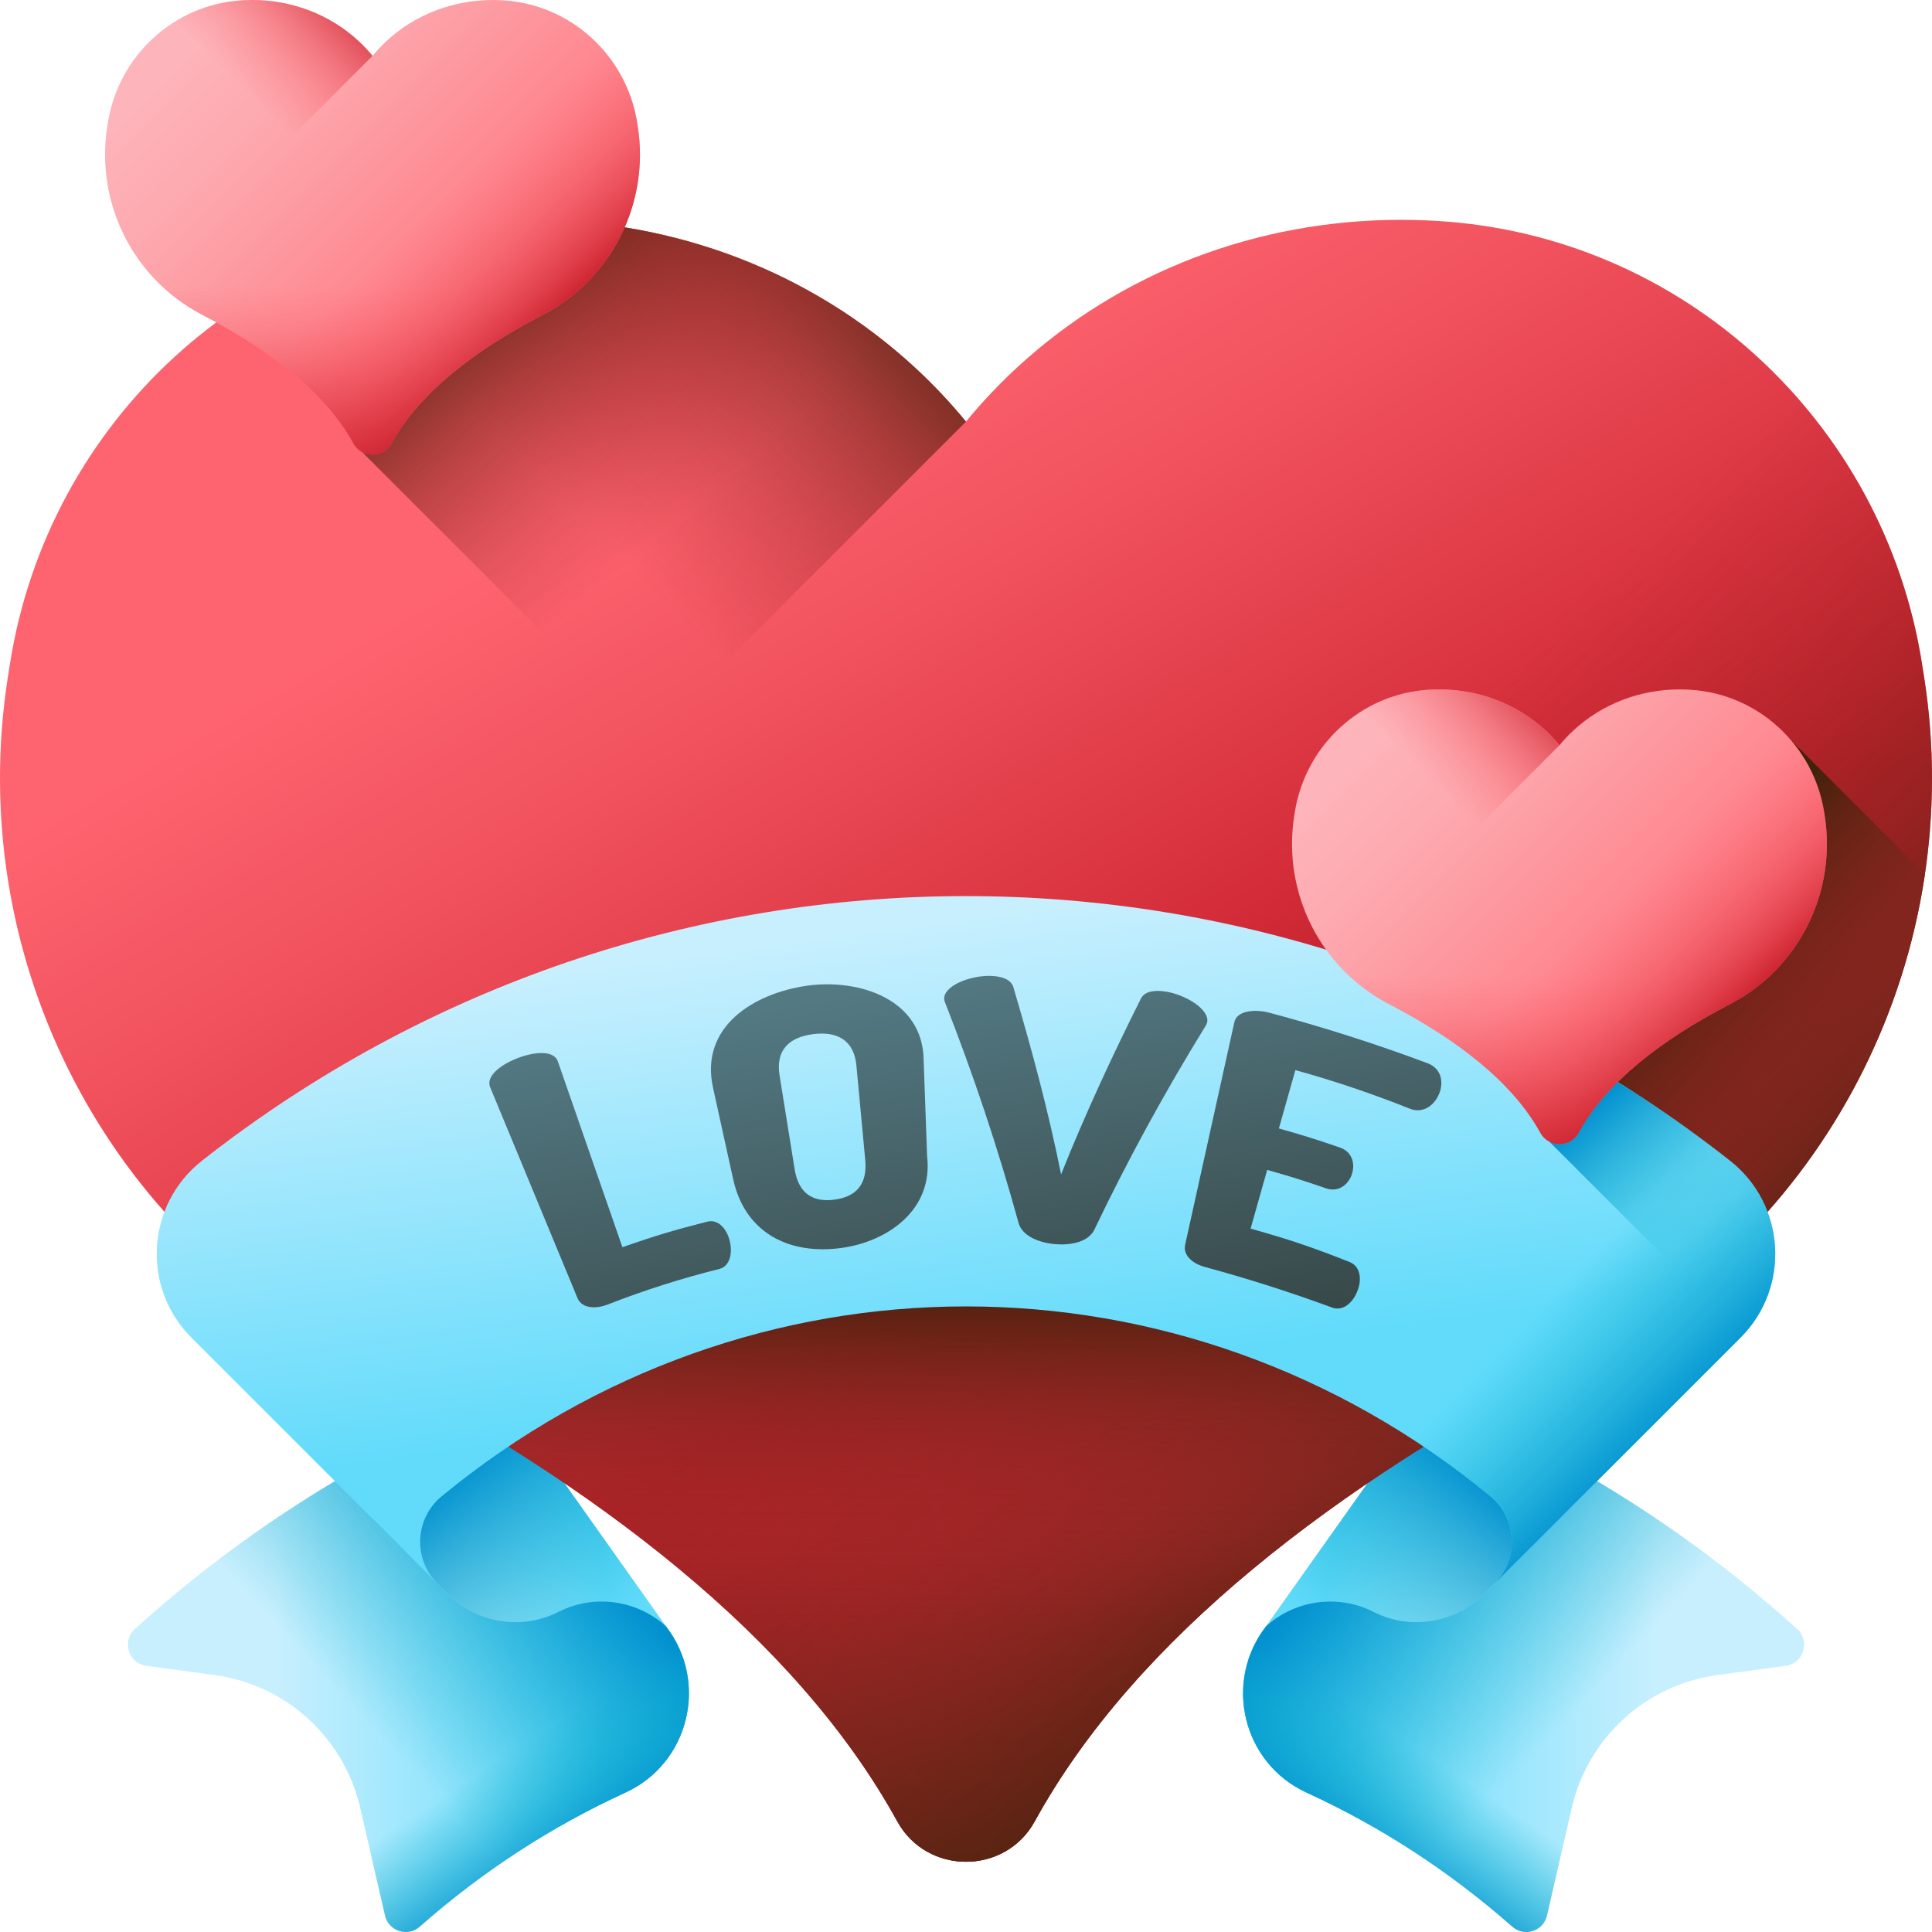
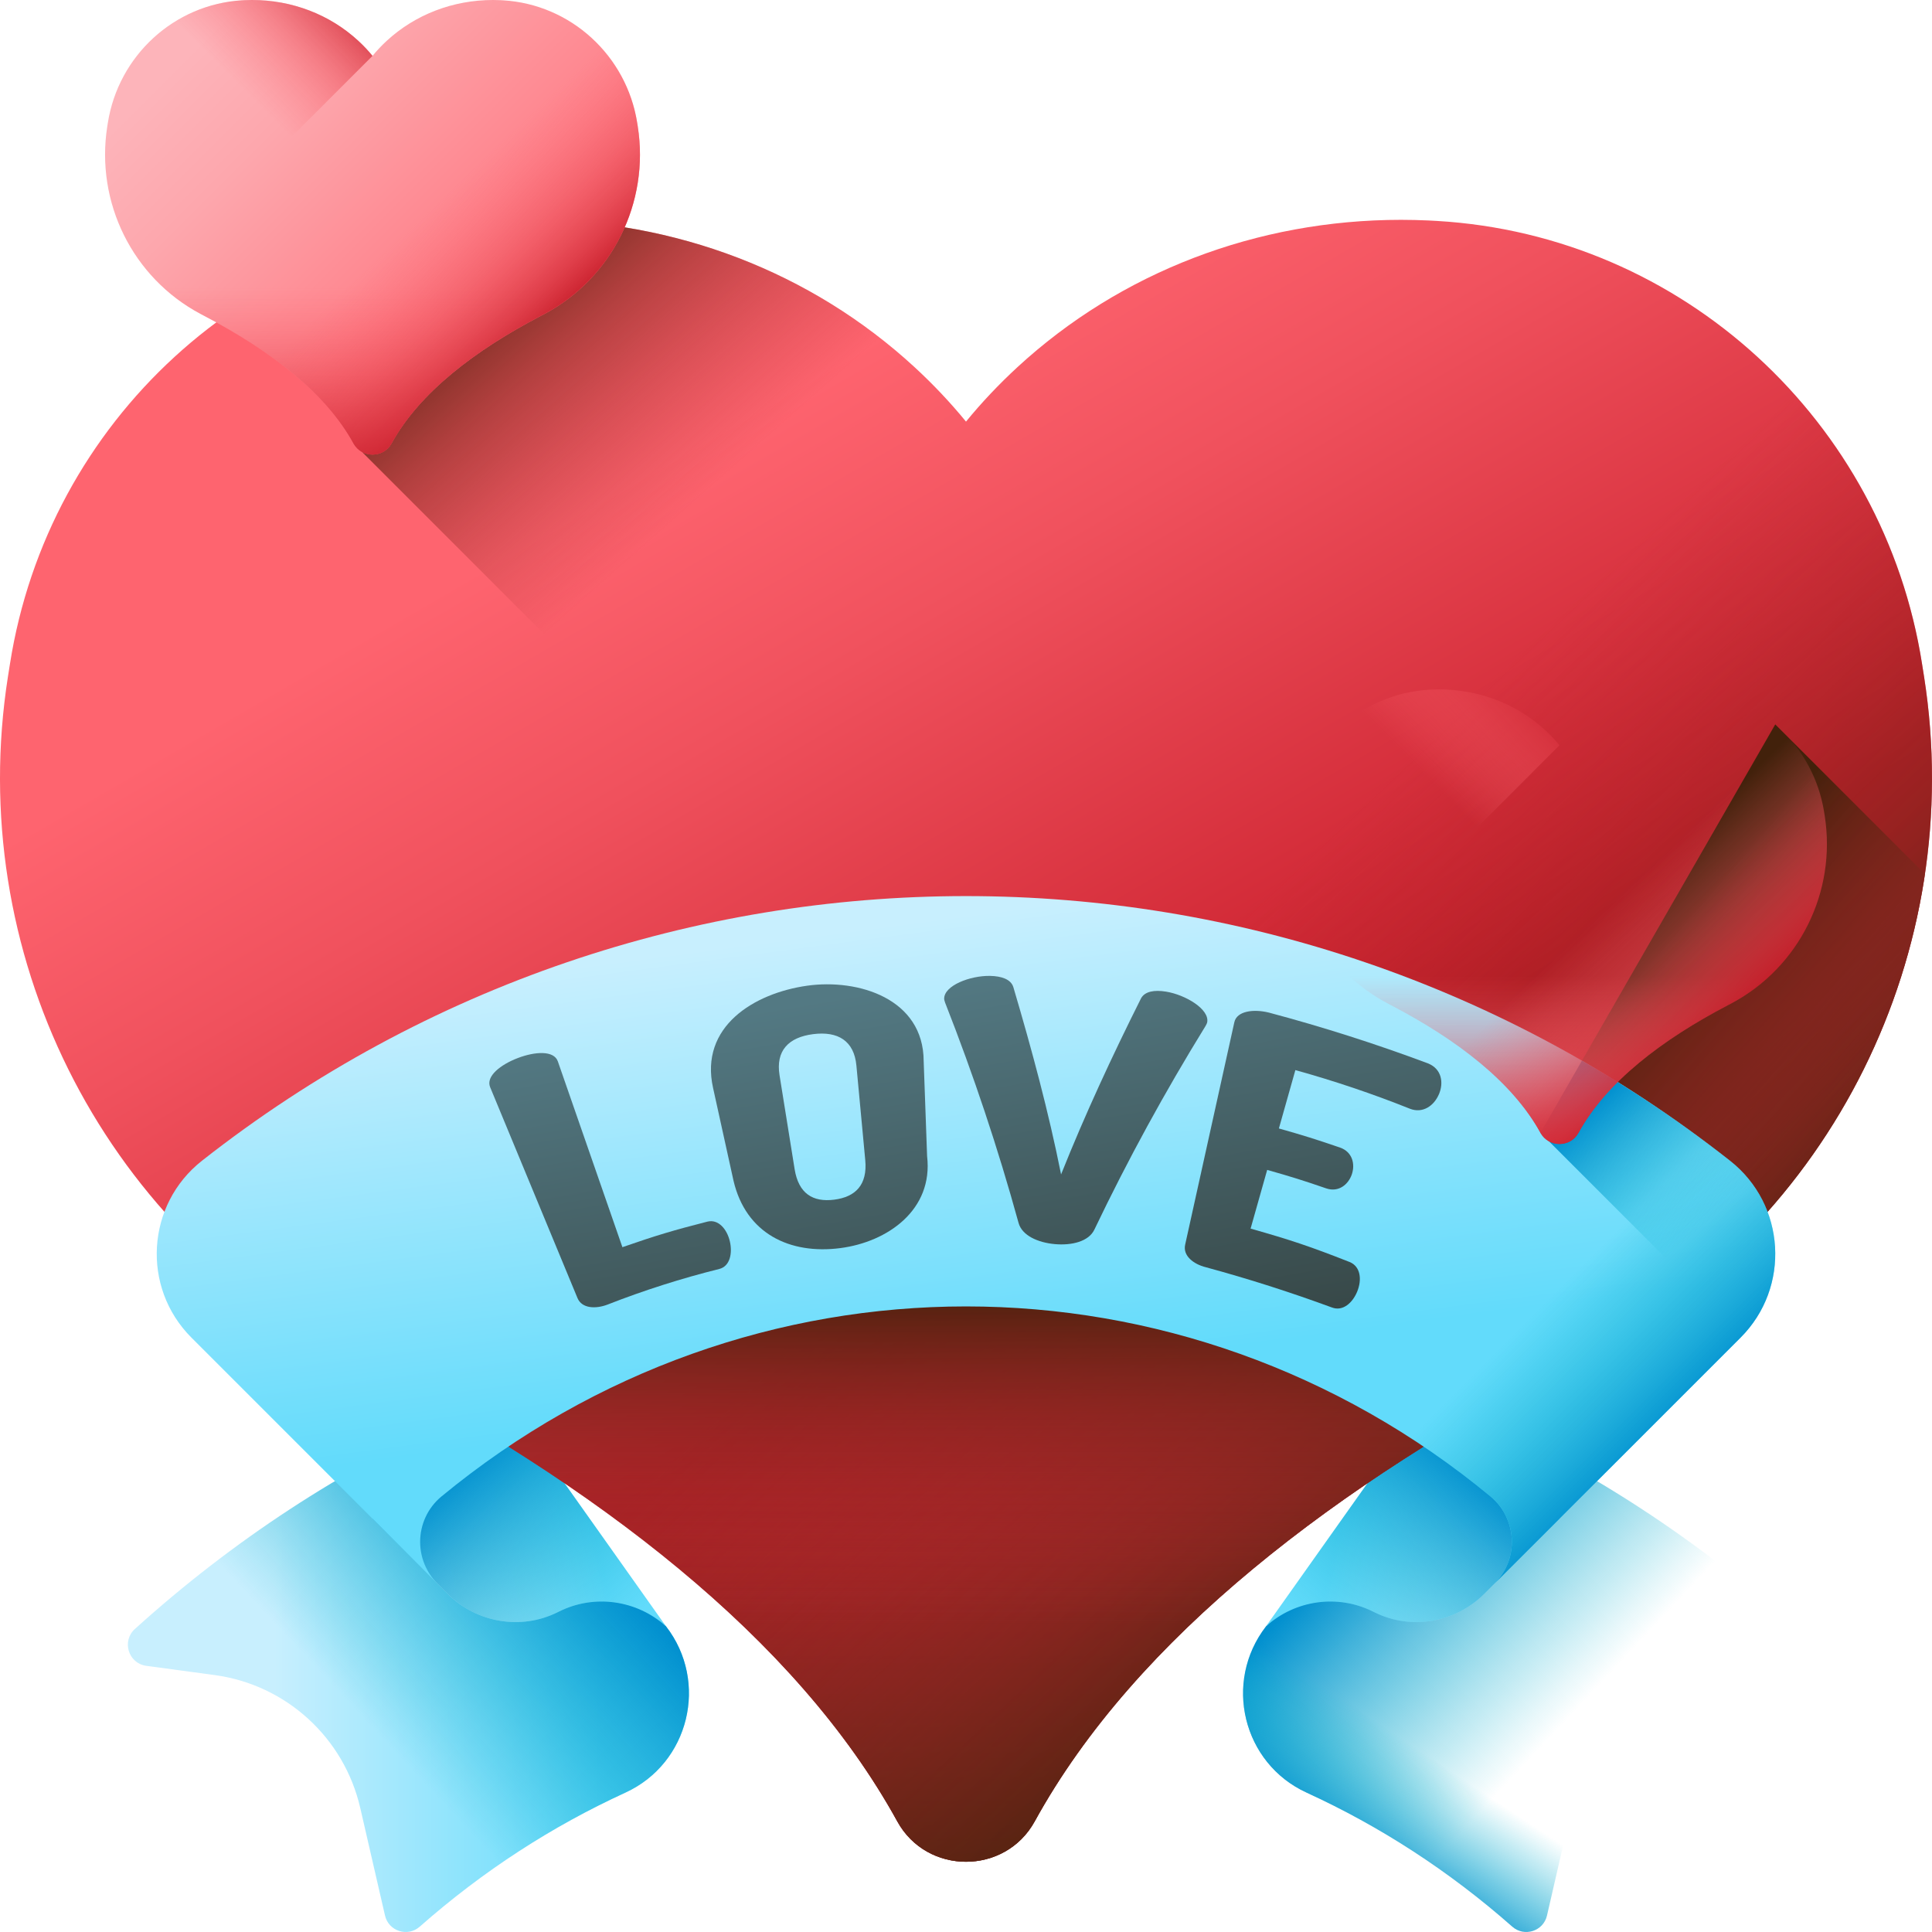
<svg xmlns="http://www.w3.org/2000/svg" xmlns:xlink="http://www.w3.org/1999/xlink" id="Capa_1" height="512" viewBox="0 0 510 510" width="512">
  <linearGradient id="lg1">
    <stop offset="0" stop-color="#c8effe" />
    <stop offset="1" stop-color="#62dbfb" />
  </linearGradient>
  <linearGradient id="SVGID_1_" gradientUnits="userSpaceOnUse" x1="72.333" x2="159.738" xlink:href="#lg1" y1="442.082" y2="442.082" />
  <linearGradient id="lg2">
    <stop offset="0" stop-color="#07b2cd" stop-opacity="0" />
    <stop offset=".455" stop-color="#05a5ce" stop-opacity=".455" />
    <stop offset="1" stop-color="#0290cf" />
  </linearGradient>
  <linearGradient id="SVGID_00000097474630555120041040000000716167235976337563_" gradientUnits="userSpaceOnUse" x1="97.564" x2="151.231" xlink:href="#lg2" y1="455.251" y2="404.917" />
  <linearGradient id="SVGID_00000117664196608596002730000005814171467071210656_" gradientUnits="userSpaceOnUse" x1="127.65" x2="145.983" xlink:href="#lg2" y1="467.025" y2="494.691" />
  <linearGradient id="SVGID_00000023250539109998607800000000941885735127891897_" gradientUnits="userSpaceOnUse" x1="110.348" x2="156.014" xlink:href="#lg1" y1="410.666" y2="400.666" />
  <linearGradient id="SVGID_00000116915927358485693120000000726759039820346529_" gradientUnits="userSpaceOnUse" x1="158.115" x2="119.115" xlink:href="#lg2" y1="434.559" y2="389.226" />
  <linearGradient id="SVGID_00000177479229072042655430000004400818165408033933_" gradientTransform="matrix(-1 0 0 1 731.249 0)" gradientUnits="userSpaceOnUse" x1="293.582" x2="380.986" xlink:href="#lg1" y1="442.082" y2="442.082" />
  <linearGradient id="SVGID_00000139985757811492861030000008666669861263914662_" gradientTransform="matrix(-1 0 0 1 731.249 0)" gradientUnits="userSpaceOnUse" x1="318.813" x2="372.479" xlink:href="#lg2" y1="455.251" y2="404.917" />
  <linearGradient id="SVGID_00000090265245833121250090000013232840519343620745_" gradientTransform="matrix(-1 0 0 1 731.249 0)" gradientUnits="userSpaceOnUse" x1="348.898" x2="367.231" xlink:href="#lg2" y1="467.025" y2="494.691" />
  <linearGradient id="SVGID_00000117678359340170779440000002084348868691716739_" gradientTransform="matrix(-1 0 0 1 731.249 0)" gradientUnits="userSpaceOnUse" x1="331.596" x2="377.263" xlink:href="#lg1" y1="410.666" y2="400.666" />
  <linearGradient id="SVGID_00000164490815248276545650000009627041757053282471_" gradientTransform="matrix(-1 0 0 1 731.249 0)" gradientUnits="userSpaceOnUse" x1="379.364" x2="340.364" xlink:href="#lg2" y1="434.559" y2="389.226" />
  <linearGradient id="SVGID_00000062876511028463659740000002234871518034694583_" gradientUnits="userSpaceOnUse" x1="197.986" x2="315.255" y1="108.192" y2="310.271">
    <stop offset="0" stop-color="#fe646f" />
    <stop offset=".301" stop-color="#f0515d" />
    <stop offset=".907" stop-color="#cb212e" />
    <stop offset="1" stop-color="#c41926" />
  </linearGradient>
  <linearGradient id="lg3">
    <stop offset="0" stop-color="#a72b2b" stop-opacity="0" />
    <stop offset=".178" stop-color="#a22b2a" stop-opacity=".179" />
    <stop offset=".387" stop-color="#942925" stop-opacity=".387" />
    <stop offset=".611" stop-color="#7d271e" stop-opacity=".611" />
    <stop offset=".843" stop-color="#5c2413" stop-opacity=".843" />
    <stop offset="1" stop-color="#42210b" />
  </linearGradient>
  <linearGradient id="SVGID_00000053547668336514526040000011779446175017805215_" gradientUnits="userSpaceOnUse" x1="134.771" x2="215.477" xlink:href="#lg3" y1="118.425" y2="37.718" />
  <linearGradient id="SVGID_00000093866003936508389830000003587349410746640803_" gradientUnits="userSpaceOnUse" x1="250.691" x2="190.024" xlink:href="#lg3" y1="73.435" y2="4.768" />
  <linearGradient id="SVGID_00000079483997765859487140000001801597448830738065_" gradientUnits="userSpaceOnUse" x1="255" x2="255" xlink:href="#lg3" y1="331.285" y2="491.482" />
  <linearGradient id="SVGID_00000051380411100675871370000018145239592903854496_" gradientUnits="userSpaceOnUse" x1="312.359" x2="425.44" xlink:href="#lg3" y1="255.949" y2="375.311" />
  <linearGradient id="SVGID_00000112599861572297541510000007331050660955334277_" gradientUnits="userSpaceOnUse" x1="515.465" x2="438.798" xlink:href="#lg3" y1="315.416" y2="248.749" />
  <linearGradient id="SVGID_00000052813254582906864220000009145682817259382146_" gradientUnits="userSpaceOnUse" x1="255" x2="255" xlink:href="#lg3" y1="428.744" y2="337.695" />
  <linearGradient id="SVGID_00000168109568996160316840000017001541858153380277_" gradientUnits="userSpaceOnUse" x1="243.302" x2="259.442" xlink:href="#lg1" y1="243.015" y2="364.417" />
  <linearGradient id="SVGID_00000093862844117920106560000010131188208741876406_" gradientUnits="userSpaceOnUse" x1="391.055" x2="424.389" xlink:href="#lg2" y1="360.689" y2="394.022" />
  <linearGradient id="SVGID_00000102538743113740214610000004607921295082923926_" gradientUnits="userSpaceOnUse" x1="450.028" x2="421.361" xlink:href="#lg2" y1="323.241" y2="290.574" />
  <linearGradient id="lg4">
    <stop offset="0" stop-color="#537983" />
    <stop offset="1" stop-color="#384949" />
  </linearGradient>
  <linearGradient id="SVGID_00000066481201853826351190000014986416540459146659_" gradientUnits="userSpaceOnUse" x1="155.33" x2="172.664" xlink:href="#lg4" y1="274.434" y2="375.1" />
  <linearGradient id="SVGID_00000031899488636653144660000002508387138688927619_" gradientUnits="userSpaceOnUse" x1="212.88" x2="230.213" xlink:href="#lg4" y1="264.525" y2="365.191" />
  <linearGradient id="SVGID_00000163776505595412160710000016373948484115113104_" gradientUnits="userSpaceOnUse" x1="281.61" x2="298.943" xlink:href="#lg4" y1="252.69" y2="353.357" />
  <linearGradient id="SVGID_00000112602274788098070720000006315828604596994454_" gradientUnits="userSpaceOnUse" x1="335.58" x2="352.913" xlink:href="#lg4" y1="243.397" y2="344.064" />
  <linearGradient id="lg5">
    <stop offset="0" stop-color="#fdb4ba" />
    <stop offset=".237" stop-color="#fda7ad" />
    <stop offset=".683" stop-color="#fe828b" />
    <stop offset="1" stop-color="#fe646f" />
  </linearGradient>
  <linearGradient id="SVGID_00000087371176355629385440000004871807902568024755_" gradientUnits="userSpaceOnUse" x1="60.087" x2="149.48" xlink:href="#lg5" y1="3.412" y2="92.805" />
  <linearGradient id="lg6">
    <stop offset="0" stop-color="#fe646f" stop-opacity="0" />
    <stop offset=".202" stop-color="#f95e69" stop-opacity=".202" />
    <stop offset=".474" stop-color="#ec4d58" stop-opacity=".474" />
    <stop offset=".784" stop-color="#d7313d" stop-opacity=".784" />
    <stop offset="1" stop-color="#c41926" />
  </linearGradient>
  <linearGradient id="SVGID_00000006682314545233187920000002640177747256598688_" gradientUnits="userSpaceOnUse" x1="61.036" x2="90.191" xlink:href="#lg6" y1="20.735" y2="-8.42" />
  <linearGradient id="SVGID_00000104670959621367449020000018300884980741234058_" gradientUnits="userSpaceOnUse" x1="98.337" x2="98.337" xlink:href="#lg6" y1="75.654" y2="120.007" />
  <linearGradient id="SVGID_00000028296509000450433700000007361727519262871228_" gradientUnits="userSpaceOnUse" x1="114.218" x2="145.525" xlink:href="#lg6" y1="54.796" y2="87.843" />
  <linearGradient id="SVGID_00000179622166505791832710000008175504714502080911_" gradientUnits="userSpaceOnUse" x1="373.413" x2="462.806" xlink:href="#lg5" y1="185.395" y2="274.789" />
  <linearGradient id="SVGID_00000140010367417694944780000010278298500410304405_" gradientUnits="userSpaceOnUse" x1="374.362" x2="403.517" xlink:href="#lg6" y1="202.719" y2="173.564" />
  <linearGradient id="SVGID_00000013884739863543116000000007803924644238896776_" gradientUnits="userSpaceOnUse" x1="411.663" x2="411.663" xlink:href="#lg6" y1="257.638" y2="301.991" />
  <linearGradient id="SVGID_00000150063550475740917630000003682009716275653801_" gradientUnits="userSpaceOnUse" x1="427.544" x2="458.852" xlink:href="#lg6" y1="236.78" y2="269.827" />
  <g>
    <g>
      <g>
        <g>
          <path d="m165.08 473.214c-19.24 8.823-37.543 20.616-54.284 35.379-3.185 2.809-8.213 1.198-9.165-2.941l-6.536-28.404c-4.269-18.553-19.583-32.523-38.45-35.074l-18.031-2.438c-4.728-.639-6.548-6.522-3.01-9.723 25.971-23.501 54.711-42.118 85.066-55.848l55.14 55.14c11.36 14.689 6.15 36.169-10.73 43.909z" fill="url(#SVGID_1_)" />
          <path d="m165.08 473.214c-19.24 8.823-37.543 20.616-54.284 35.379-3.185 2.809-8.213 1.198-9.165-2.941l-6.536-28.404c-4.269-18.553-19.583-32.523-38.45-35.074l-18.031-2.438c-4.728-.639-6.548-6.522-3.01-9.723 25.971-23.501 54.711-42.118 85.066-55.848l55.14 55.14c11.36 14.689 6.15 36.169-10.73 43.909z" fill="url(#SVGID_00000097474630555120041040000000716167235976337563_)" />
-           <path d="m165.08 473.214c-19.24 8.823-37.543 20.616-54.284 35.379-3.185 2.809-8.213 1.198-9.165-2.941l-6.536-28.404c-4.269-18.553-19.583-32.523-38.45-35.074l-18.031-2.438c-4.728-.639-6.548-6.522-3.01-9.723 25.971-23.501 54.711-42.118 85.066-55.848l55.14 55.14c11.36 14.689 6.15 36.169-10.73 43.909z" fill="url(#SVGID_00000117664196608596002730000005814171467071210656_)" />
          <path d="m175.793 429.284c-7.71-6.91-18.846-8.506-28.129-3.923-.139.069-.278.138-.416.207-9.7 4.849-21.435 2.816-29.103-4.853l-2.646-2.646-17.161-17.161 36.996-28.663z" fill="url(#SVGID_00000023250539109998607800000000941885735127891897_)" />
          <path d="m175.793 429.284c-7.71-6.91-18.846-8.506-28.129-3.923-.139.069-.278.138-.416.207-9.7 4.849-21.435 2.816-29.103-4.853l-2.646-2.646-17.161-17.161 36.996-28.663z" fill="url(#SVGID_00000116915927358485693120000000726759039820346529_)" />
        </g>
      </g>
      <g>
        <g>
-           <path d="m344.92 473.214c19.24 8.823 37.543 20.616 54.284 35.379 3.185 2.809 8.213 1.198 9.165-2.941l6.536-28.404c4.269-18.553 19.583-32.523 38.45-35.074l18.031-2.438c4.728-.639 6.548-6.522 3.01-9.723-25.971-23.501-54.711-42.118-85.066-55.848l-55.14 55.14c-11.36 14.689-6.15 36.169 10.73 43.909z" fill="url(#SVGID_00000177479229072042655430000004400818165408033933_)" />
          <path d="m344.92 473.214c19.24 8.823 37.543 20.616 54.284 35.379 3.185 2.809 8.213 1.198 9.165-2.941l6.536-28.404c4.269-18.553 19.583-32.523 38.45-35.074l18.031-2.438c4.728-.639 6.548-6.522 3.01-9.723-25.971-23.501-54.711-42.118-85.066-55.848l-55.14 55.14c-11.36 14.689-6.15 36.169 10.73 43.909z" fill="url(#SVGID_00000139985757811492861030000008666669861263914662_)" />
          <path d="m344.92 473.214c19.24 8.823 37.543 20.616 54.284 35.379 3.185 2.809 8.213 1.198 9.165-2.941l6.536-28.404c4.269-18.553 19.583-32.523 38.45-35.074l18.031-2.438c4.728-.639 6.548-6.522 3.01-9.723-25.971-23.501-54.711-42.118-85.066-55.848l-55.14 55.14c-11.36 14.689-6.15 36.169 10.73 43.909z" fill="url(#SVGID_00000090265245833121250090000013232840519343620745_)" />
          <path d="m334.207 429.284c7.71-6.91 18.846-8.506 28.129-3.923.139.069.278.138.416.207 9.7 4.849 21.435 2.816 29.103-4.853l2.646-2.646 17.162-17.161-36.997-28.663z" fill="url(#SVGID_00000117678359340170779440000002084348868691716739_)" />
          <path d="m334.207 429.284c7.71-6.91 18.846-8.506 28.129-3.923.139.069.278.138.416.207 9.7 4.849 21.435 2.816 29.103-4.853l2.646-2.646 17.162-17.161-36.997-28.663z" fill="url(#SVGID_00000164490815248276545650000009627041757053282471_)" />
        </g>
      </g>
      <g>
-         <path d="m507.913 178.671-.534-3.361c-10.041-64.141-63.199-113.164-128.011-116.986-.775-.052-1.55-.094-2.303-.126-2.398-.105-4.816-.167-7.204-.167-38.102 0-74.068 13.81-101.281 38.887-4.921 4.534-9.455 9.34-13.58 14.376-4.125-5.036-8.659-9.842-13.58-14.376-27.213-25.077-63.179-38.887-101.281-38.887-2.387 0-4.806.063-7.204.167-.754.031-1.529.073-2.304.126-64.811 3.822-117.969 52.845-128.01 116.986l-.534 3.361c-11.329 72.393 24.197 144.262 88.894 178.657 1.183.628 2.387 1.267 3.591 1.895 62.545 32.699 115.636 73.095 142.293 121.577 7.813 14.21 28.456 14.21 36.269 0 26.658-48.482 79.748-88.878 142.293-121.577 1.204-.628 2.408-1.267 3.591-1.895 64.698-34.395 100.224-106.264 88.895-178.657z" fill="url(#SVGID_00000062876511028463659740000002234871518034694583_)" />
-         <path d="m241.42 96.918c-27.213-25.077-63.179-38.887-101.28-38.887-2.387 0-4.806.063-7.204.167-.754.032-1.528.073-2.303.126-64.813 3.822-117.971 52.844-128.012 116.986l-.534 3.361c-8.232 52.601 8.293 104.91 42.752 142.784l210.161-210.161c-4.125-5.036-8.659-9.842-13.58-14.376z" fill="url(#SVGID_00000053547668336514526040000011779446175017805215_)" />
+         <path d="m507.913 178.671-.534-3.361c-10.041-64.141-63.199-113.164-128.011-116.986-.775-.052-1.55-.094-2.303-.126-2.398-.105-4.816-.167-7.204-.167-38.102 0-74.068 13.81-101.281 38.887-4.921 4.534-9.455 9.34-13.58 14.376-4.125-5.036-8.659-9.842-13.58-14.376-27.213-25.077-63.179-38.887-101.281-38.887-2.387 0-4.806.063-7.204.167-.754.031-1.529.073-2.304.126-64.811 3.822-117.969 52.845-128.01 116.986l-.534 3.361c-11.329 72.393 24.197 144.262 88.894 178.657 1.183.628 2.387 1.267 3.591 1.895 62.545 32.699 115.636 73.095 142.293 121.577 7.813 14.21 28.456 14.21 36.269 0 26.658-48.482 79.748-88.878 142.293-121.577 1.204-.628 2.408-1.267 3.591-1.895 64.698-34.395 100.224-106.264 88.895-178.657" fill="url(#SVGID_00000062876511028463659740000002234871518034694583_)" />
        <path d="m507.379 175.31c-10.041-64.142-63.199-113.164-128.011-116.986-.775-.052-1.55-.094-2.303-.126-2.398-.105-4.816-.167-7.204-.167-38.102 0-74.068 13.811-101.28 38.887-4.921 4.534-9.455 9.34-13.58 14.376-4.125-5.036-8.659-9.842-13.58-14.376-27.213-25.077-63.179-38.887-101.281-38.887-2.387 0-4.806.063-7.204.167-.754.031-1.529.073-2.304.126-12.992.766-25.514 3.353-37.316 7.509v51.216l271.744 271.745c15.78-10.477 32.695-20.331 50.368-29.57 1.204-.628 2.408-1.267 3.591-1.895 64.697-34.395 100.223-106.264 88.894-178.657z" fill="url(#SVGID_00000093866003936508389830000003587349410746640803_)" />
        <path d="m3.911 241.984c10.488 48.416 41.562 91.151 87.07 115.344 1.183.628 2.387 1.267 3.591 1.895 62.545 32.699 115.636 73.095 142.293 121.577 7.813 14.21 28.456 14.21 36.269 0 26.658-48.482 79.748-88.878 142.293-121.577 1.204-.628 2.408-1.267 3.591-1.895 45.508-24.194 76.582-66.928 87.07-115.344z" fill="url(#SVGID_00000079483997765859487140000001801597448830738065_)" />
        <path d="m507.913 178.671-.534-3.361c-7.835-50.049-41.922-90.891-87.313-108.238l-303.954 303.954c53.065 30.467 97.216 66.966 120.753 109.774 7.813 14.21 28.456 14.21 36.269 0 26.658-48.482 79.748-88.878 142.293-121.577 1.204-.628 2.408-1.267 3.591-1.895 64.698-34.395 100.224-106.264 88.895-178.657z" fill="url(#SVGID_00000051380411100675871370000018145239592903854496_)" />
        <path d="m468.624 191.224-61.982 107.809 39.983 39.983c33.444-27.197 55.244-66.008 61.505-108.285z" fill="url(#SVGID_00000112599861572297541510000007331050660955334277_)" />
      </g>
      <path d="m405.89 364.314c-40.66 22.12-76.8 47.61-103.54 76.59-11.66 12.64-21.54 25.93-29.22 39.9-7.81 14.21-28.45 14.21-36.26 0-7.68-13.97-17.56-27.26-29.22-39.9-26.74-28.98-62.88-54.47-103.54-76.59 47.22-24.67 99.05-37.01 150.89-37.01s103.67 12.34 150.89 37.01z" fill="url(#SVGID_00000052813254582906864220000009145682817259382146_)" />
      <g>
        <path d="m456.66 306.384c-59.24-46.56-130.45-69.84-201.66-69.84s-142.42 23.28-201.66 69.84c-14.75 11.59-16.07 33.46-2.8 46.72l64.96 64.96c-3.07-3.07-4.59-7.07-4.59-11.05 0-4.47 1.91-8.92 5.66-12.01 40.54-33.43 89.49-50.14 138.43-50.14s97.89 16.71 138.43 50.14c3.75 3.09 5.66 7.54 5.66 12.01 0 3.98-1.52 7.98-4.59 11.05l64.96-64.96c13.27-13.26 11.95-35.13-2.8-46.72z" fill="url(#SVGID_00000168109568996160316840000017001541858153380277_)" />
        <path d="m456.66 306.384c-59.24-46.56-130.45-69.84-201.66-69.84v108.32c48.94 0 97.89 16.71 138.43 50.14 3.75 3.09 5.66 7.54 5.66 12.01 0 3.98-1.52 7.98-4.59 11.05l64.96-64.96c13.27-13.26 11.95-35.13-2.8-46.72z" fill="url(#SVGID_00000093862844117920106560000010131188208741876406_)" />
        <path d="m456.66 306.384c-12.524-9.843-25.588-18.634-39.068-26.396l-10.949 19.045 53.427 53.427c12.604-13.313 11.106-34.67-3.41-46.076z" fill="url(#SVGID_00000102538743113740214610000004607921295082923926_)" />
      </g>
      <g>
        <path d="m186.697 322.489c-9.041 2.306-13.529 3.653-22.398 6.735-5.68-16.346-11.359-32.691-17.039-49.037-1.026-2.953-6.029-2.62-10.558-.896-4.53 1.724-8.514 4.809-7.317 7.698 7.686 18.554 15.37 37.109 23.056 55.663 1.16 2.8 4.841 2.916 7.964 1.714 9.527-3.734 19.546-6.927 29.477-9.395 2.836-.723 3.516-4.183 2.772-7.316-.745-3.133-2.983-5.924-5.957-5.166z" fill="url(#SVGID_00000066481201853826351190000014986416540459146659_)" />
        <path d="m243.827 280.109c-.047-16.496-17.267-21.821-30.797-19.902-13.966 1.981-28.402 10.768-24.8 26.967 2.16 9.806 3.24 14.709 5.401 24.516 3.264 13.924 14.814 19.515 28.206 17.777 12.443-1.614 24.558-10.073 22.894-24.271-.362-10.035-.542-15.053-.904-25.087zm-23.615 36.576c-5.641.717-9.414-1.611-10.451-8.065-1.592-9.914-2.389-14.871-3.981-24.786-1.037-6.454 2.334-10.015 8.876-10.846 6.541-.831 10.802 1.762 11.411 8.271.936 9.998 1.404 14.996 2.34 24.994.609 6.508-2.554 9.715-8.195 10.432z" fill="url(#SVGID_00000031899488636653144660000002508387138688927619_)" />
        <path d="m318.665 269.876c.683-3.437-5.69-7.28-10.898-8.116-3.027-.486-5.565-.08-6.566 1.788-7.634 15.242-14.777 30.629-21.102 46.469-3.34-16.717-7.779-33.143-12.612-49.481-.652-2.016-3.074-2.865-6.13-2.924-5.256-.1-12.18 2.549-12.118 6.053.005.284.131.661.258 1.037 7.503 19.093 13.927 38.316 19.375 58.099.91 3.367 5.149 5.217 9.58 5.614 4.43.397 8.937-.67 10.433-3.822 8.854-18.501 18.574-36.279 29.342-53.742.19-.348.382-.696.438-.975z" fill="url(#SVGID_00000163776505595412160710000016373948484115113104_)" />
        <path d="m376.893 280.683c-13.839-5.166-27.654-9.578-41.928-13.382-4.063-1.006-8.473-.428-9.128 2.532-4.328 19.579-8.657 39.158-12.985 58.737-.654 2.959 2.252 5.154 5.469 5.951 11.374 3.095 22.136 6.532 33.201 10.596 3.026 1.191 5.567-1.327 6.727-4.127 1.341-3.238.879-6.723-2.007-7.86-10.307-4.059-15.544-5.82-26.116-8.807 1.751-6.199 2.627-9.299 4.378-15.498 6.262 1.769 9.376 2.743 15.556 4.867 3.4 1.169 5.865-1.141 6.739-3.545 1.035-2.849.167-6.101-3.044-7.205-6.421-2.207-9.655-3.218-16.161-5.056 1.741-6.163 2.611-9.244 4.352-15.406 10.189 2.821 20.409 6.267 30.226 10.193 3.339 1.315 6.377-.693 7.719-3.932 1.16-2.802.823-6.553-2.998-8.058z" fill="url(#SVGID_00000112602274788098070720000006315828604596994454_)" />
      </g>
    </g>
    <g>
      <path d="m168.359 33.401-.148-.931c-2.78-17.759-17.498-31.331-35.442-32.389-.215-.015-.429-.026-.638-.035-.663-.029-1.332-.046-1.993-.046-10.549 0-20.507 3.824-28.041 10.766-1.362 1.255-2.618 2.586-3.76 3.98-1.142-1.394-2.397-2.725-3.76-3.98-7.534-6.942-17.492-10.766-28.041-10.766-.661 0-1.331.017-1.994.046-.209.009-.423.02-.638.035-17.944 1.058-32.662 14.631-35.442 32.389l-.148.931c-3.137 20.043 6.699 39.941 24.612 49.464.328.174.661.351.994.525 17.317 9.053 32.015 20.237 39.396 33.66 2.163 3.934 7.878 3.934 10.042 0 7.381-13.423 22.079-24.607 39.396-33.66.333-.174.667-.351.994-.525 17.912-9.523 27.748-29.421 24.611-49.464z" fill="url(#SVGID_00000087371176355629385440000004871807902568024755_)" />
      <path d="m94.577 10.766c-7.534-6.942-17.492-10.766-28.041-10.766-.661 0-1.331.017-1.994.046-.209.009-.423.02-.638.035-17.944 1.058-32.662 14.631-35.442 32.389l-.148.931c-2.279 14.563 2.296 29.046 11.836 39.532l58.186-58.186c-1.141-1.395-2.397-2.725-3.759-3.981z" fill="url(#SVGID_00000006682314545233187920000002640177747256598688_)" />
      <path d="m28.819 50.93c2.904 13.405 11.507 25.236 24.106 31.935.328.174.661.351.994.525 17.317 9.053 32.015 20.237 39.396 33.66 2.163 3.934 7.878 3.934 10.042 0 7.381-13.423 22.079-24.607 39.396-33.66.333-.174.667-.351.994-.525 12.599-6.698 21.203-18.53 24.106-31.935z" fill="url(#SVGID_00000104670959621367449020000018300884980741234058_)" />
      <path d="m168.359 33.401-.148-.931c-2.169-13.857-11.607-25.164-24.174-29.967l-84.153 84.154c14.692 8.435 26.916 18.541 33.432 30.392 2.163 3.934 7.878 3.934 10.042 0 7.381-13.423 22.079-24.607 39.396-33.66.333-.174.667-.351.994-.525 17.912-9.522 27.748-29.42 24.611-49.463z" fill="url(#SVGID_00000028296509000450433700000007361727519262871228_)" />
    </g>
    <g>
-       <path d="m481.686 215.385-.148-.931c-2.78-17.759-17.498-31.331-35.442-32.389-.215-.015-.429-.026-.638-.035-.664-.029-1.333-.046-1.994-.046-10.549 0-20.507 3.824-28.041 10.766-1.362 1.255-2.618 2.586-3.76 3.98-1.142-1.394-2.397-2.725-3.76-3.98-7.534-6.943-17.492-10.766-28.041-10.766-.661 0-1.331.017-1.994.046-.209.009-.423.02-.638.035-17.944 1.058-32.662 14.631-35.442 32.389l-.148.931c-3.137 20.043 6.699 39.941 24.612 49.464.328.174.661.351.994.525 17.317 9.053 32.015 20.237 39.396 33.66 2.163 3.934 7.878 3.934 10.042 0 7.381-13.423 22.079-24.607 39.396-33.66.333-.174.667-.351.994-.525 17.912-9.523 27.748-29.421 24.612-49.464z" fill="url(#SVGID_00000179622166505791832710000008175504714502080911_)" />
      <path d="m407.903 192.75c-7.534-6.943-17.492-10.766-28.041-10.766-.661 0-1.331.017-1.994.046-.209.009-.423.02-.638.035-17.944 1.058-32.662 14.631-35.442 32.389l-.148.931c-2.279 14.563 2.296 29.046 11.836 39.532l58.186-58.186c-1.141-1.395-2.396-2.725-3.759-3.981z" fill="url(#SVGID_00000140010367417694944780000010278298500410304405_)" />
      <path d="m342.146 232.914c2.904 13.405 11.507 25.236 24.106 31.935.328.174.661.351.994.525 17.317 9.053 32.015 20.237 39.396 33.66 2.163 3.934 7.878 3.934 10.042 0 7.381-13.423 22.079-24.607 39.396-33.66.333-.174.667-.351.994-.525 12.599-6.698 21.203-18.53 24.106-31.935z" fill="url(#SVGID_00000013884739863543116000000007803924644238896776_)" />
      <path d="m481.686 215.385-.148-.931c-2.169-13.857-11.607-25.164-24.174-29.967l-84.154 84.154c14.692 8.435 26.916 18.541 33.432 30.392 2.163 3.934 7.878 3.934 10.042 0 7.381-13.423 22.079-24.607 39.396-33.66.333-.174.667-.351.994-.525 17.912-9.522 27.748-29.42 24.612-49.463z" fill="url(#SVGID_00000150063550475740917630000003682009716275653801_)" />
    </g>
  </g>
</svg>